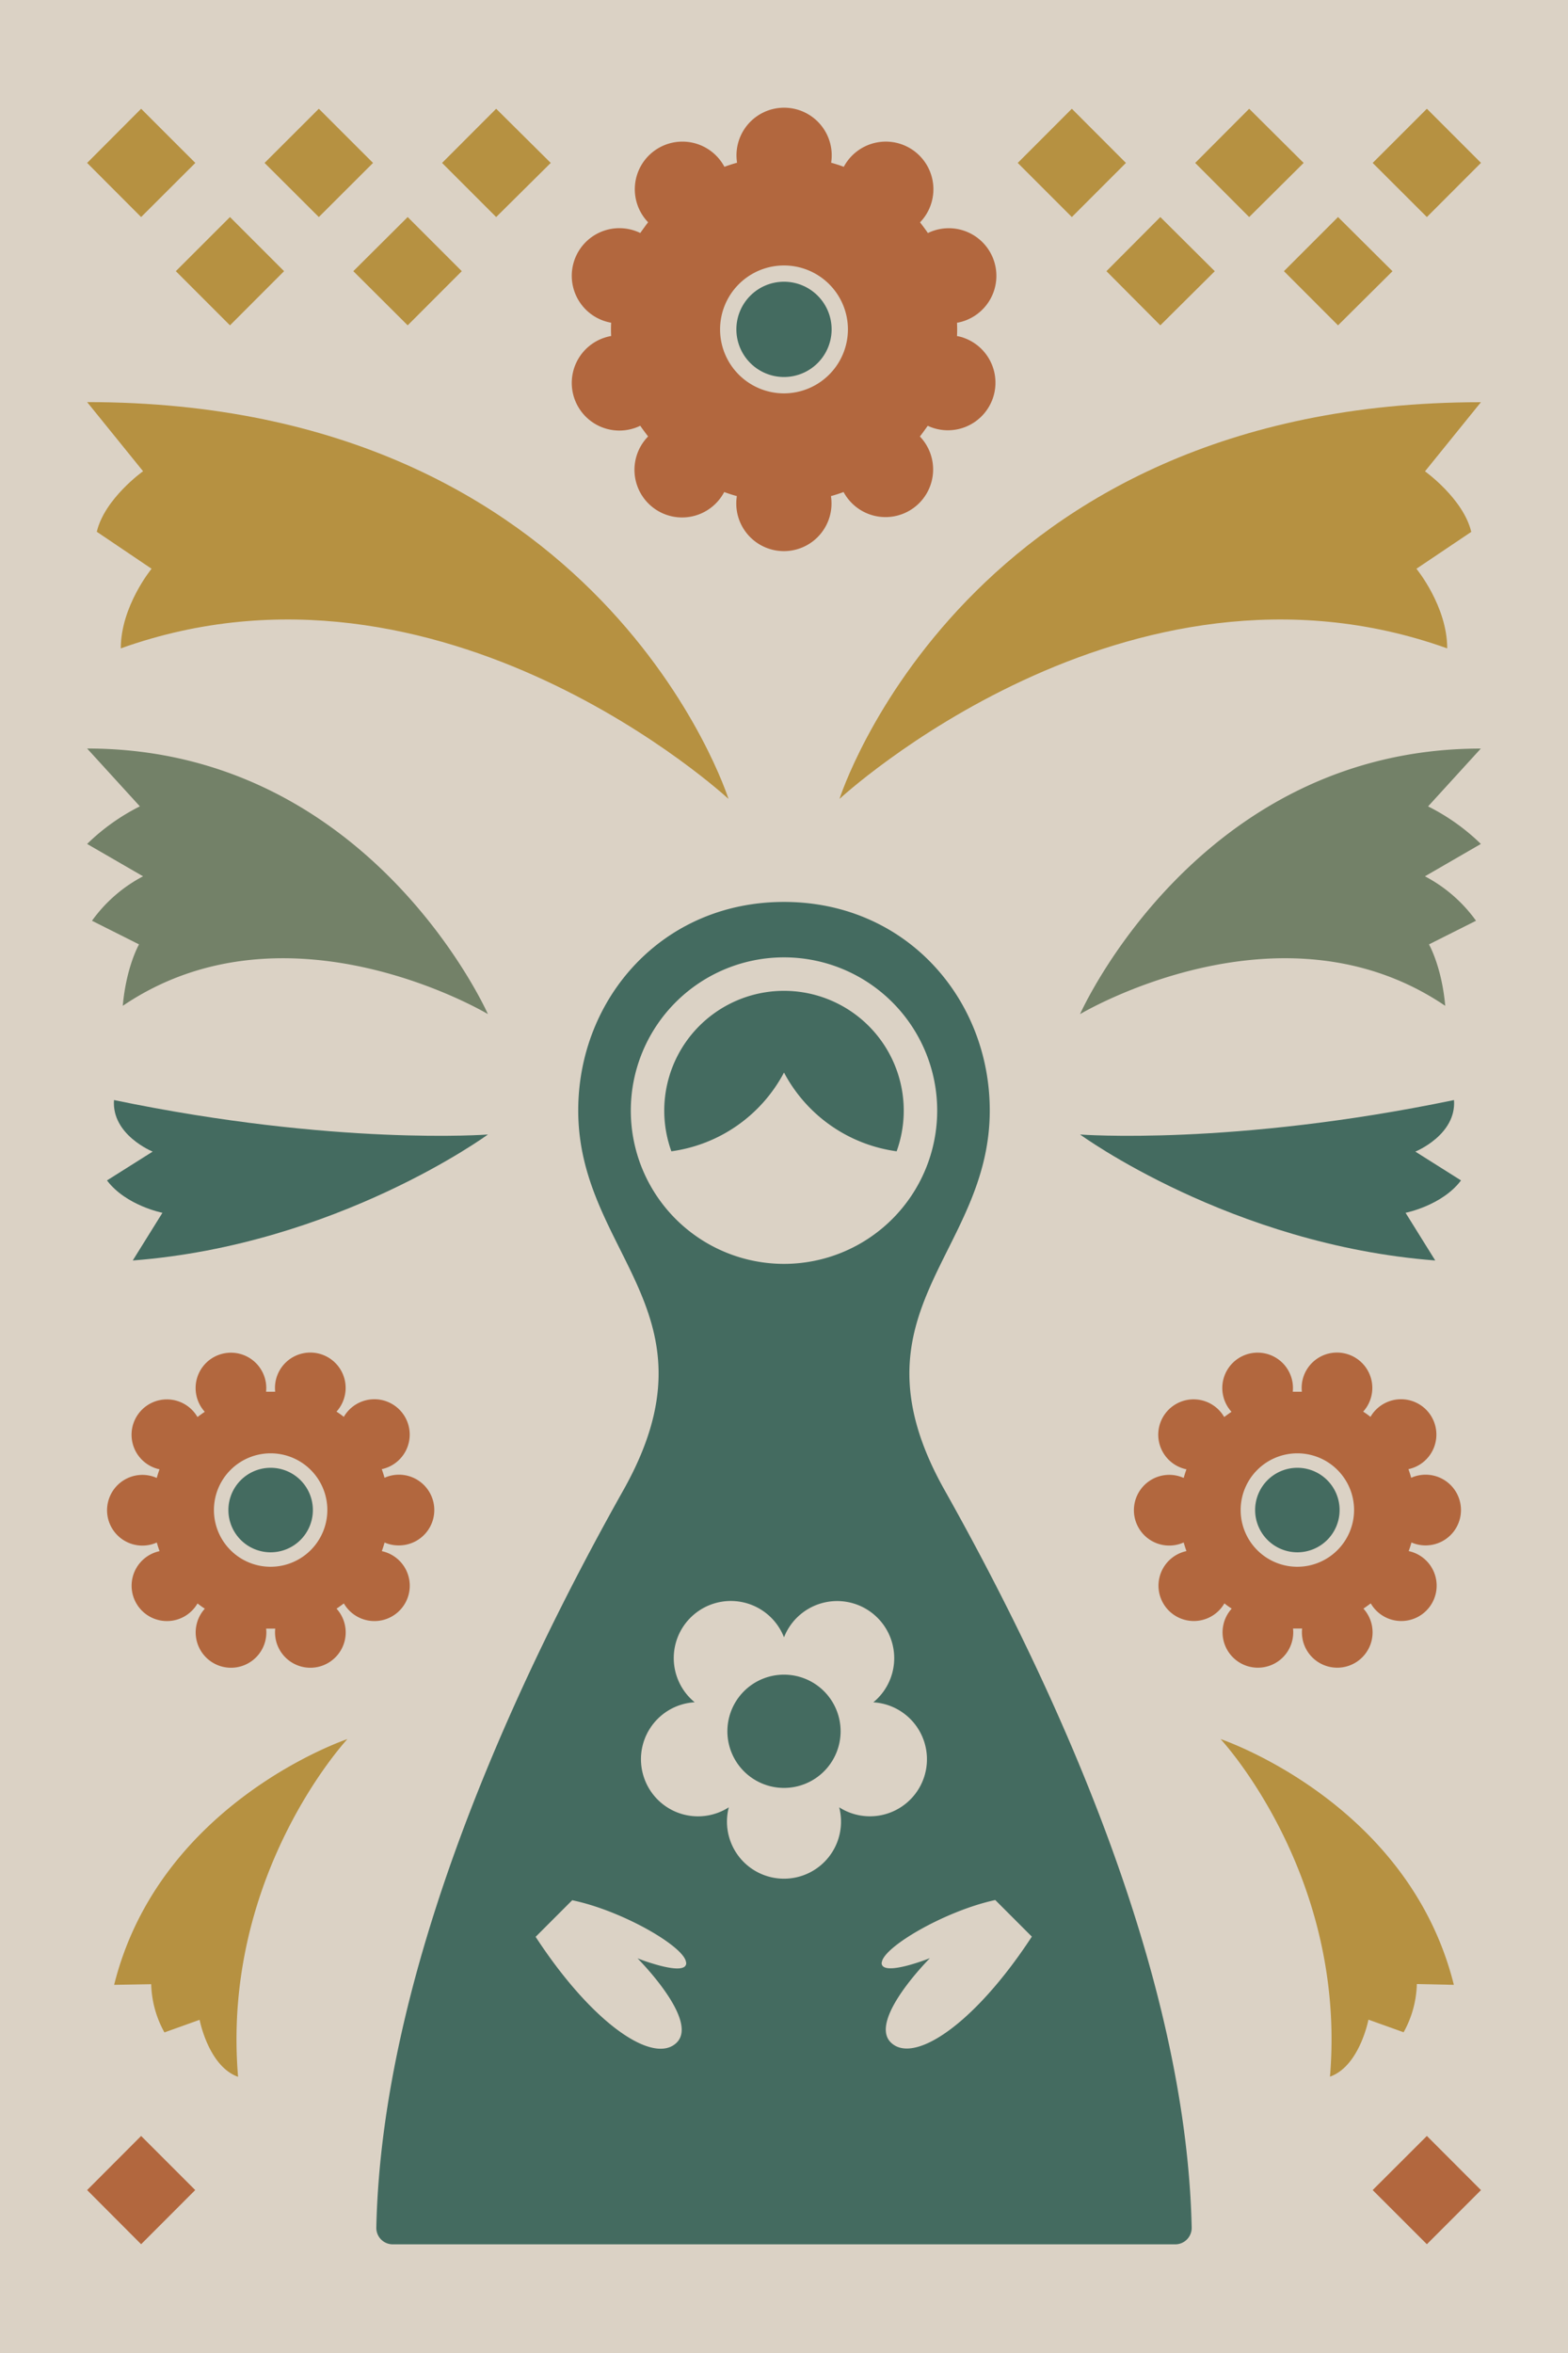
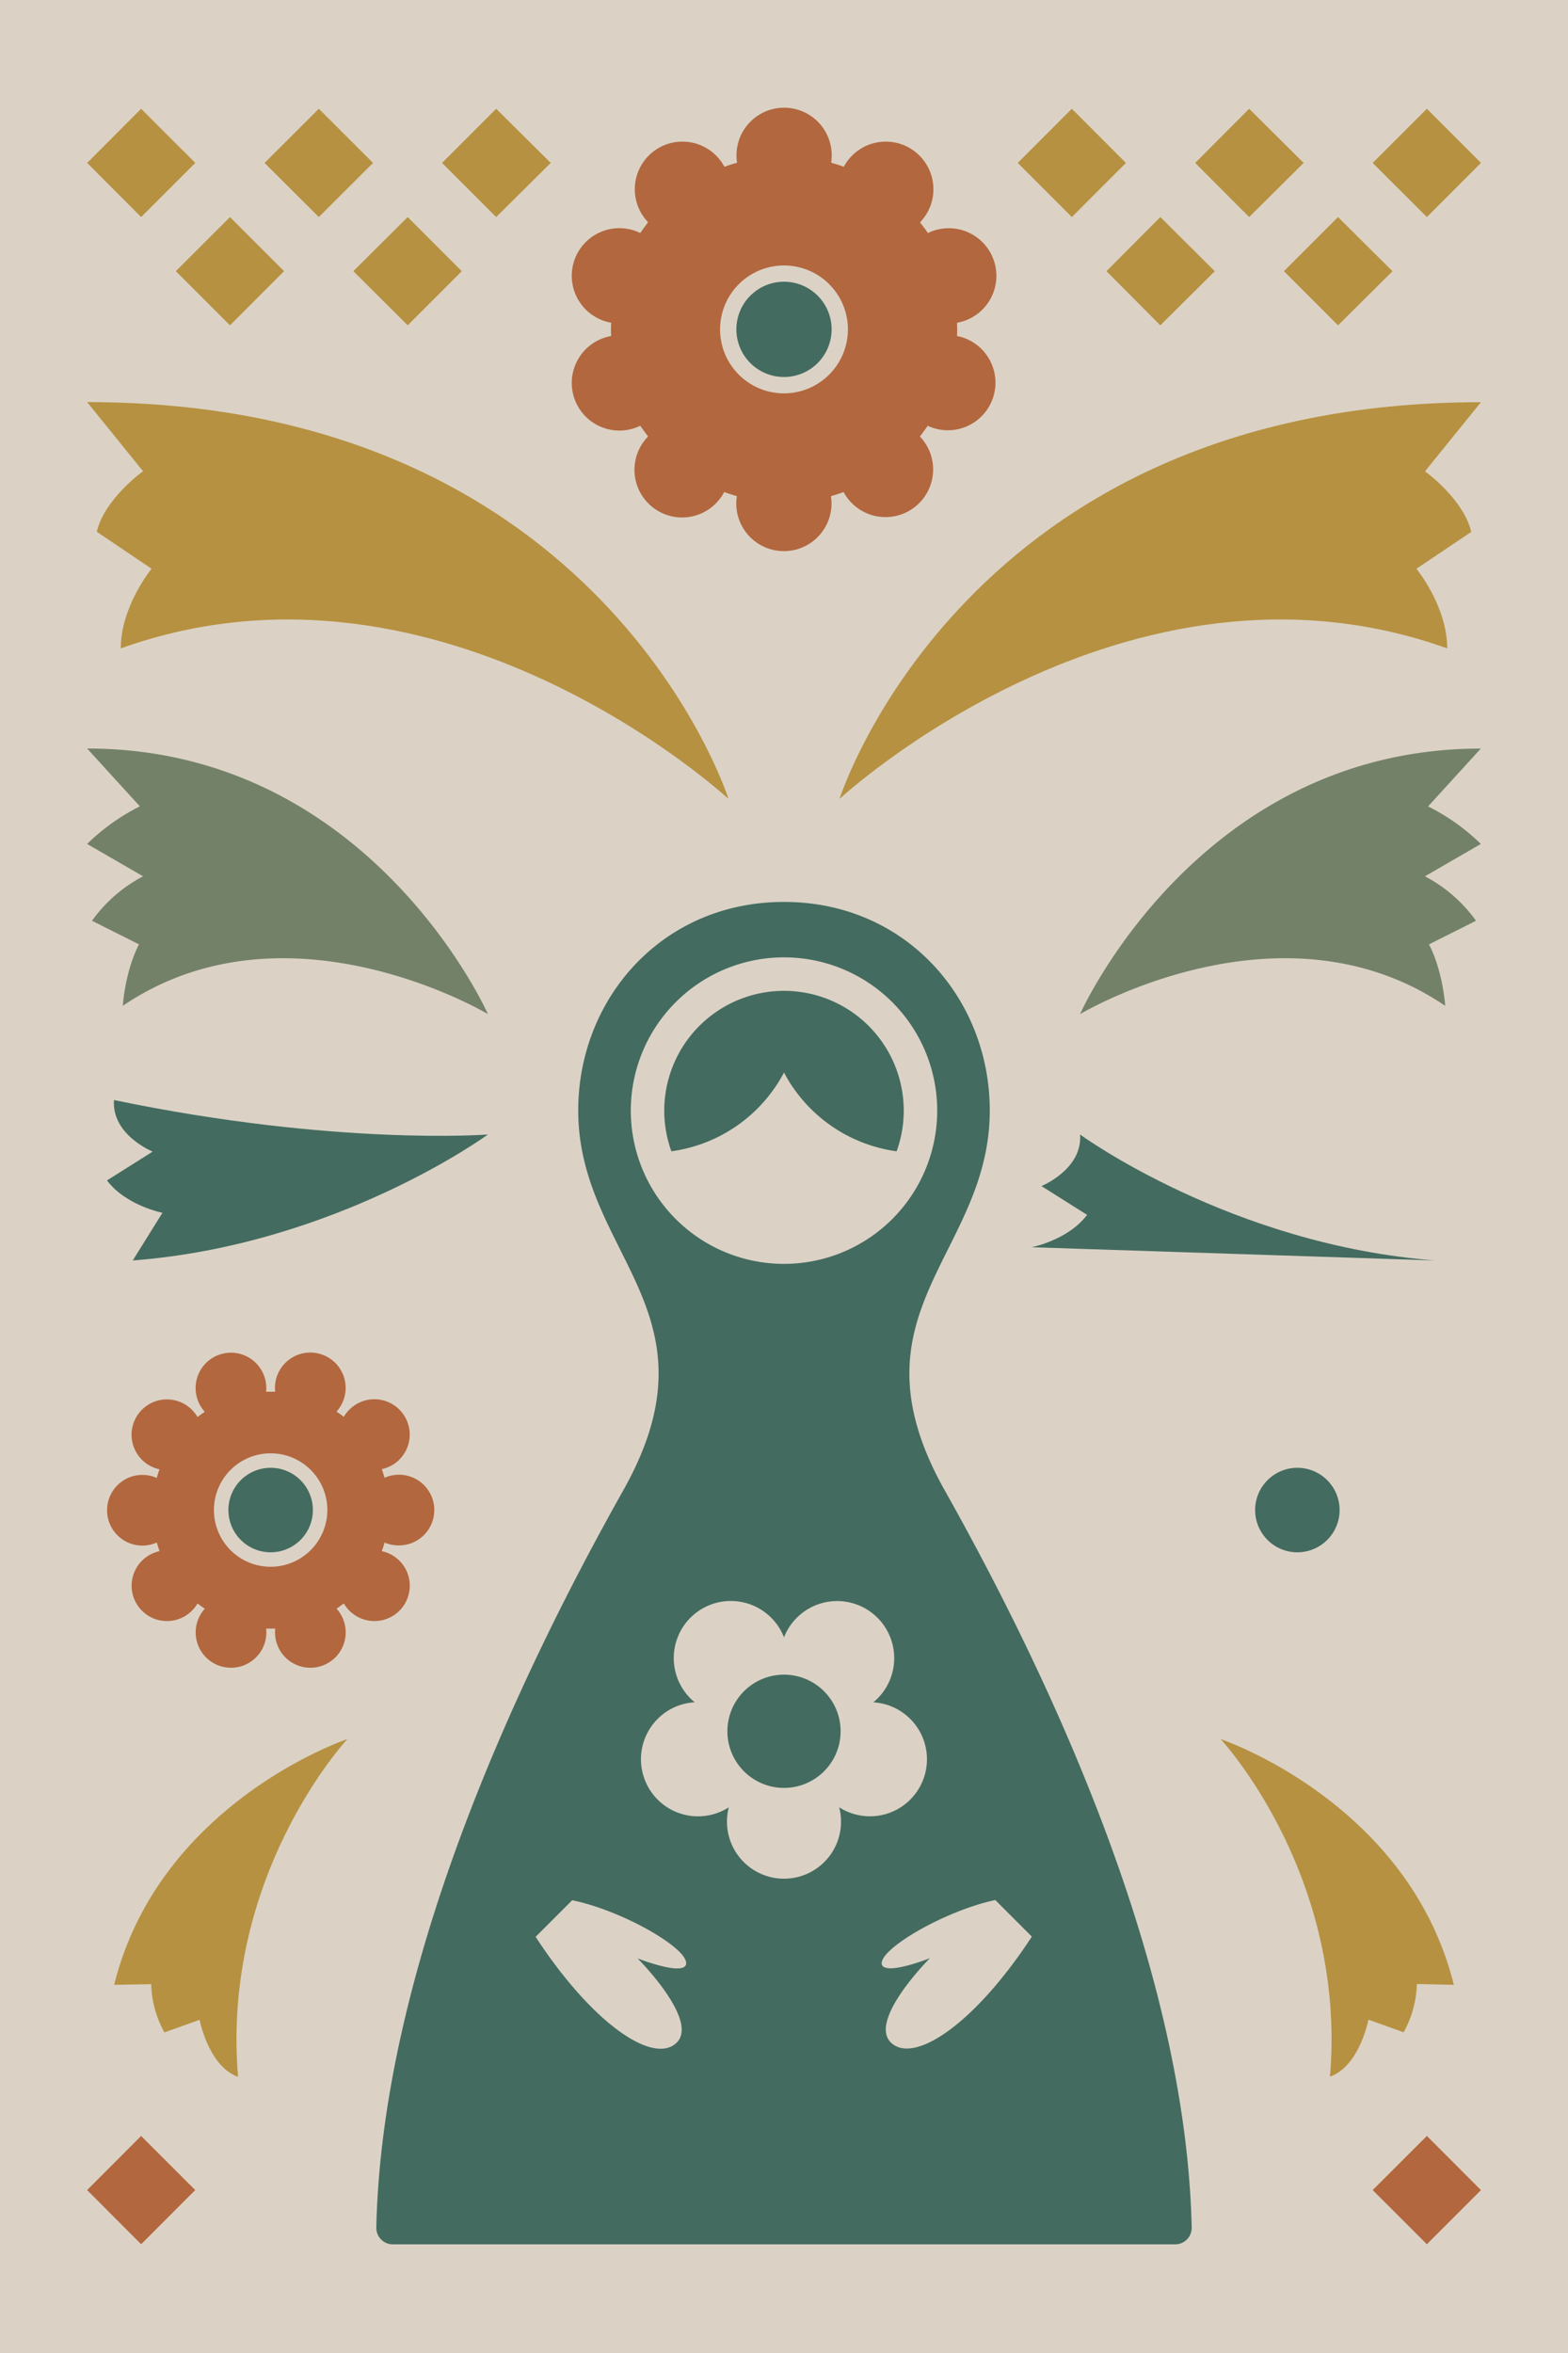
<svg xmlns="http://www.w3.org/2000/svg" id="Layer_1" data-name="Layer 1" viewBox="0 0 300 450">
  <defs>
    <style>.cls-1{fill:#dbd2c5;}.cls-2{fill:#738168;}.cls-3{fill:#b69141;}.cls-4{fill:#446b60;}.cls-5{fill:#b2673e;}</style>
  </defs>
  <title>future</title>
  <rect class="cls-1" width="300" height="450" />
  <path class="cls-2" d="M16.67,161.4l10.7,6.19a28.06,28.06,0,0,0-9.77,8.5l9,4.52s-2.44,4.22-3.11,11.75C55,171,93.35,193.94,93.35,193.94s-22.5-50.79-76.68-50.79l10.09,11.06A40.25,40.25,0,0,0,16.67,161.4Z" />
  <path class="cls-3" d="M276.89,124c-61.48-22-116.27,28.79-116.27,28.79s24-75.87,122.72-75.87l-10.7,13.22s7.35,5.25,8.85,11.58L271,108.77S276.89,115.93,276.89,124Z" />
  <path class="cls-3" d="M23.11,124c61.48-22,116.27,28.79,116.27,28.79S115.42,76.9,16.67,76.9l10.7,13.22S20,95.37,18.52,101.7L29,108.77S23.11,115.93,23.11,124Z" />
  <path class="cls-4" d="M25.4,241.06c39.1-3,67.95-24.09,67.95-24.09s-29.1,2.23-71.54-6.59c-.48,6.68,7.4,9.86,7.4,9.86l-8.74,5.51c3.62,4.82,10.61,6.19,10.61,6.19Z" />
  <path class="cls-2" d="M283.33,161.4l-10.7,6.19a28.06,28.06,0,0,1,9.77,8.5l-9,4.52s2.44,4.22,3.11,11.75c-31.53-21.37-69.87,1.59-69.87,1.59s22.5-50.79,76.68-50.79l-10.09,11.06A40.25,40.25,0,0,1,283.33,161.4Z" />
-   <path class="cls-4" d="M274.6,241.06c-39.1-3-67.95-24.09-67.95-24.09s29.1,2.23,71.54-6.59c.48,6.68-7.4,9.86-7.4,9.86l8.74,5.51c-3.62,4.82-10.61,6.19-10.61,6.19Z" />
+   <path class="cls-4" d="M274.6,241.06c-39.1-3-67.95-24.09-67.95-24.09c.48,6.68-7.4,9.86-7.4,9.86l8.74,5.51c-3.62,4.82-10.61,6.19-10.61,6.19Z" />
  <path class="cls-4" d="M128.45,220.18a22.91,22.91,0,1,1,43.1,0A28.77,28.77,0,0,1,150,205.12,28.77,28.77,0,0,1,128.45,220.18ZM150,341.93a10.83,10.83,0,1,0-10.83-10.83A10.83,10.83,0,0,0,150,341.93ZM119.26,285c19.18-34.1-8.63-45-8.63-72.63,0-21.33,16-39.88,39.37-39.88s39.37,18.55,39.37,39.88c0,27.64-27.81,38.53-8.63,72.63,21.36,38,46.2,92.29,47.26,141a3.15,3.15,0,0,1-3.15,3.22H75.14A3.15,3.15,0,0,1,72,426C73.06,377.32,97.89,323,119.26,285Zm12,90.31c-.18-2.93-12.08-9.88-21.78-11.9l-7,7c11.07,16.93,22.69,24.52,27,20.22s-7.5-16.1-7.5-16.1S131.47,378.26,131.29,375.34Zm37.42,0c-.18,2.93,9.24-.82,9.24-.82s-11.8,11.8-7.5,16.1,15.92-3.29,27-20.22l-7-7C180.79,365.45,168.9,372.41,168.71,375.34ZM150,241.71a29.31,29.31,0,1,0-29.31-29.31A29.31,29.31,0,0,0,150,241.71Zm-26.83,98.11a10.91,10.91,0,0,0,16.27,5.82,10.91,10.91,0,1,0,21.12,0,10.91,10.91,0,1,0,6.53-20.08A10.92,10.92,0,1,0,150,313.13a10.92,10.92,0,1,0-17.09,12.42,10.91,10.91,0,0,0-9.74,14.27Z" />
  <path class="cls-3" d="M21.84,379.59c8.72-35,44.63-47,44.63-47S42.3,358.48,45.55,397.18c-5.66-2-7.36-10.9-7.36-10.9l-6.73,2.41a20,20,0,0,1-2.53-9.22Z" />
  <path class="cls-3" d="M278.16,379.59c-8.72-35-44.63-47-44.63-47s24.17,25.87,20.93,64.56c5.66-2,7.36-10.9,7.36-10.9l6.73,2.41a20,20,0,0,0,2.53-9.22Z" />
  <path class="cls-5" d="M184.28,64.56a9.14,9.14,0,0,0-1.18-.29,25.08,25.08,0,0,0,0-2.54,9.11,9.11,0,1,0-5.57-17.16c-.47-.7-1-1.39-1.5-2.05a9.11,9.11,0,1,0-14.59-10.62c-.79-.29-1.6-.55-2.42-.78a9.11,9.11,0,1,0-18,0c-.82.23-1.63.49-2.42.78A9.11,9.11,0,1,0,124,42.51c-.52.67-1,1.35-1.5,2.05a9.11,9.11,0,1,0-5.57,17.16,25.16,25.16,0,0,0,0,2.54,9.11,9.11,0,1,0,5.57,17.16c.47.7,1,1.39,1.5,2.05A9.11,9.11,0,1,0,138.56,94.1c.79.29,1.6.55,2.42.78a9.11,9.11,0,1,0,18,0c.82-.23,1.63-.49,2.42-.78A9.11,9.11,0,1,0,176,83.48c.52-.67,1-1.35,1.5-2.05a9.1,9.1,0,1,0,6.75-16.87ZM150,75.23A12.23,12.23,0,1,1,162.23,63,12.25,12.25,0,0,1,150,75.23Z" />
  <path class="cls-4" d="M150,53.88A9.11,9.11,0,1,1,140.89,63,9.11,9.11,0,0,1,150,53.88" />
  <path class="cls-5" d="M76.33,295.55a6.76,6.76,0,1,0-2.76-12.93c-.16-.56-.33-1.11-.53-1.65a6.76,6.76,0,1,0-7.26-10c-.45-.36-.92-.7-1.4-1a6.76,6.76,0,1,0-11.73-3.81l-.87,0-.87,0A6.76,6.76,0,1,0,39.18,270c-.48.32-.95.67-1.4,1a6.76,6.76,0,1,0-7.26,10c-.2.54-.37,1.09-.53,1.65A6.76,6.76,0,1,0,30,295c.16.56.33,1.11.53,1.65a6.76,6.76,0,1,0,7.26,10c.45.36.92.7,1.4,1a6.76,6.76,0,1,0,11.73,3.81l.87,0,.87,0a6.76,6.76,0,1,0,11.73-3.81c.48-.32.95-.67,1.4-1a6.76,6.76,0,1,0,7.26-10c.2-.54.37-1.09.53-1.65A6.73,6.73,0,0,0,76.33,295.55Zm-24.55,4.09a10.85,10.85,0,1,1,10.85-10.85A10.87,10.87,0,0,1,51.78,299.64Z" />
  <path class="cls-4" d="M51.78,280.71a8.08,8.08,0,1,1-8.08,8.08,8.08,8.08,0,0,1,8.08-8.08" />
-   <path class="cls-5" d="M272.77,295.55A6.76,6.76,0,1,0,270,282.62c-.16-.56-.33-1.11-.53-1.65a6.76,6.76,0,1,0-7.26-10c-.45-.36-.92-.7-1.4-1a6.76,6.76,0,1,0-11.73-3.81l-.87,0-.87,0A6.76,6.76,0,1,0,235.62,270c-.48.32-.95.67-1.4,1A6.76,6.76,0,1,0,227,281c-.2.54-.37,1.09-.53,1.65a6.76,6.76,0,1,0,0,12.34c.16.56.33,1.11.53,1.65a6.76,6.76,0,1,0,7.26,10c.45.36.92.7,1.4,1a6.76,6.76,0,1,0,11.73,3.81l.87,0,.87,0a6.76,6.76,0,1,0,11.73-3.81c.48-.32.95-.67,1.4-1a6.76,6.76,0,1,0,7.26-10c.2-.54.37-1.09.53-1.65A6.73,6.73,0,0,0,272.77,295.55Zm-24.55,4.09a10.85,10.85,0,1,1,10.85-10.85A10.87,10.87,0,0,1,248.22,299.64Z" />
  <path class="cls-4" d="M248.22,280.71a8.08,8.08,0,1,1-8.08,8.08,8.08,8.08,0,0,1,8.08-8.08" />
  <path class="cls-3" d="M37.37,31.16,27,20.8,16.67,31.16,27,41.51Zm34,0L61,20.8,50.62,31.16,61,41.51Zm34,0L94.93,20.8,84.58,31.16,94.93,41.51ZM54.35,51.86,44,41.51,33.64,51.86,44,62.22Zm34,0L78,41.51,67.6,51.86,78,62.22ZM273,41.51,262.63,31.16,273,20.8l10.35,10.35ZM215.42,31.16,205.07,20.8,194.72,31.16l10.35,10.35Zm34,0L239,20.8,228.67,31.16,239,41.51Zm-17,20.71L222,41.51,211.69,51.86,222,62.22Zm34,0L256,41.51,245.65,51.86,256,62.22Z" />
  <path class="cls-5" d="M262.63,418.84,273,429.2l10.35-10.35L273,408.49ZM27,408.49l10.35,10.35L27,429.2,16.67,418.84Z" />
</svg>